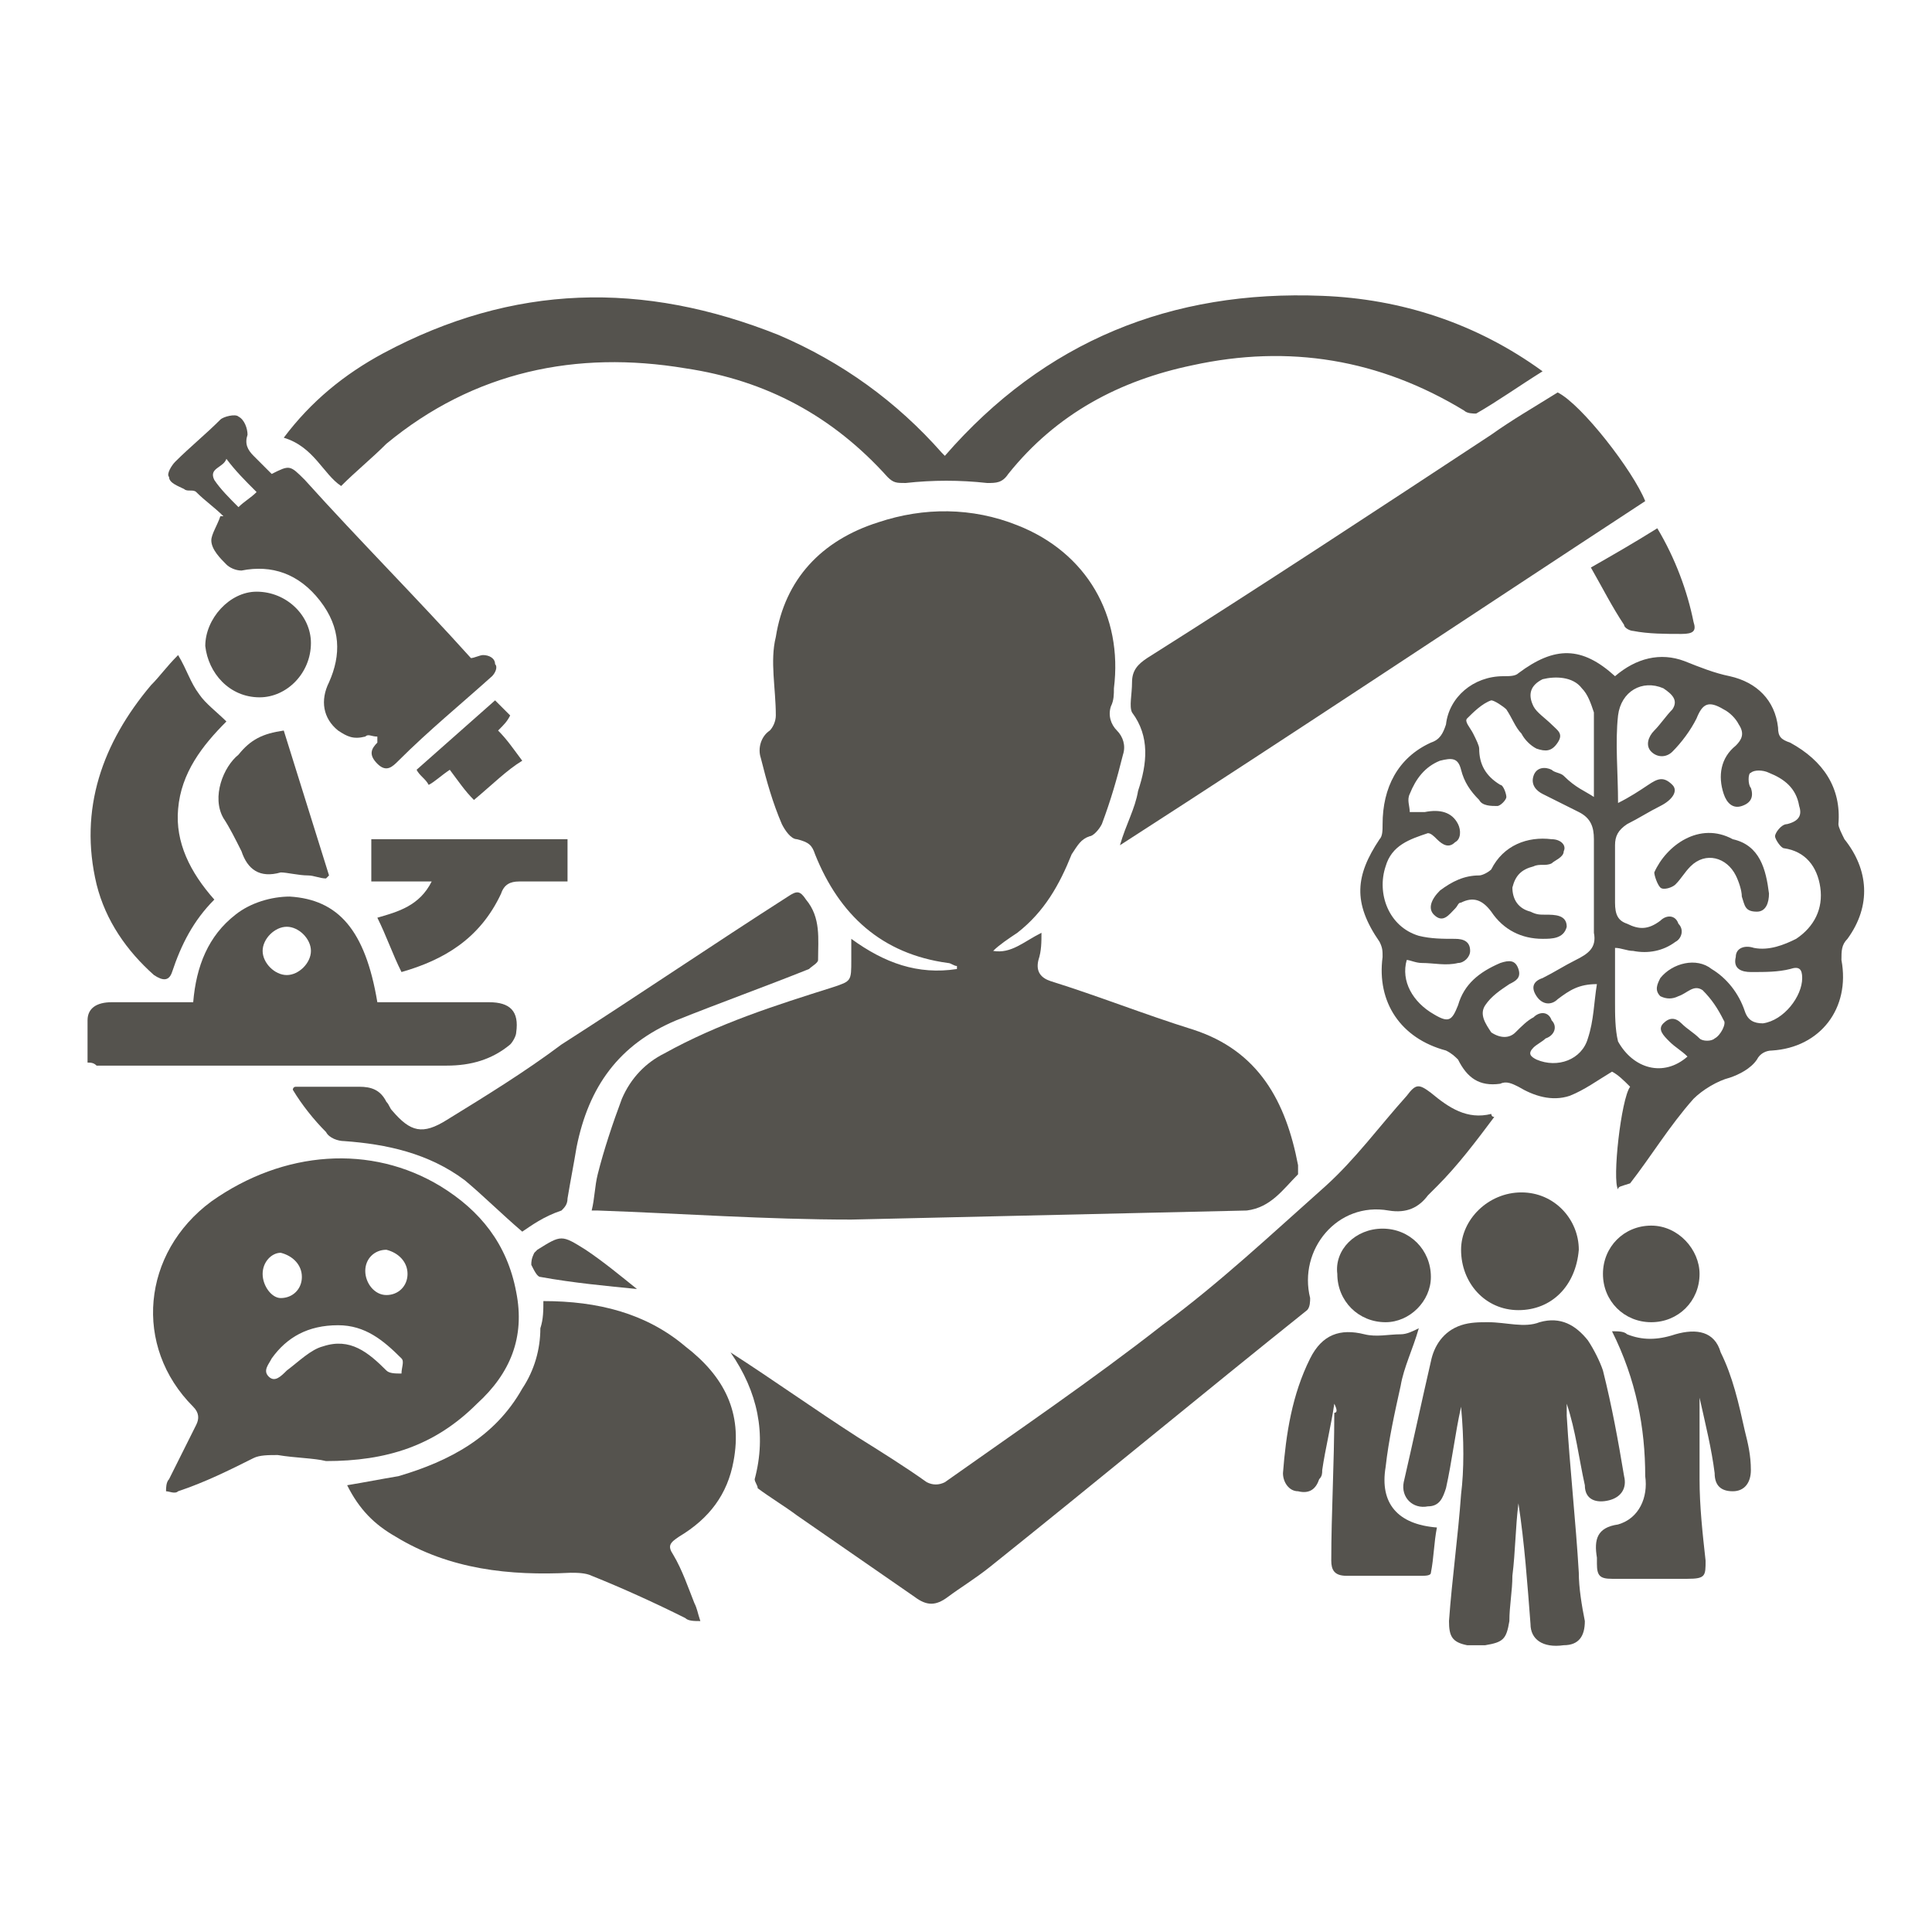
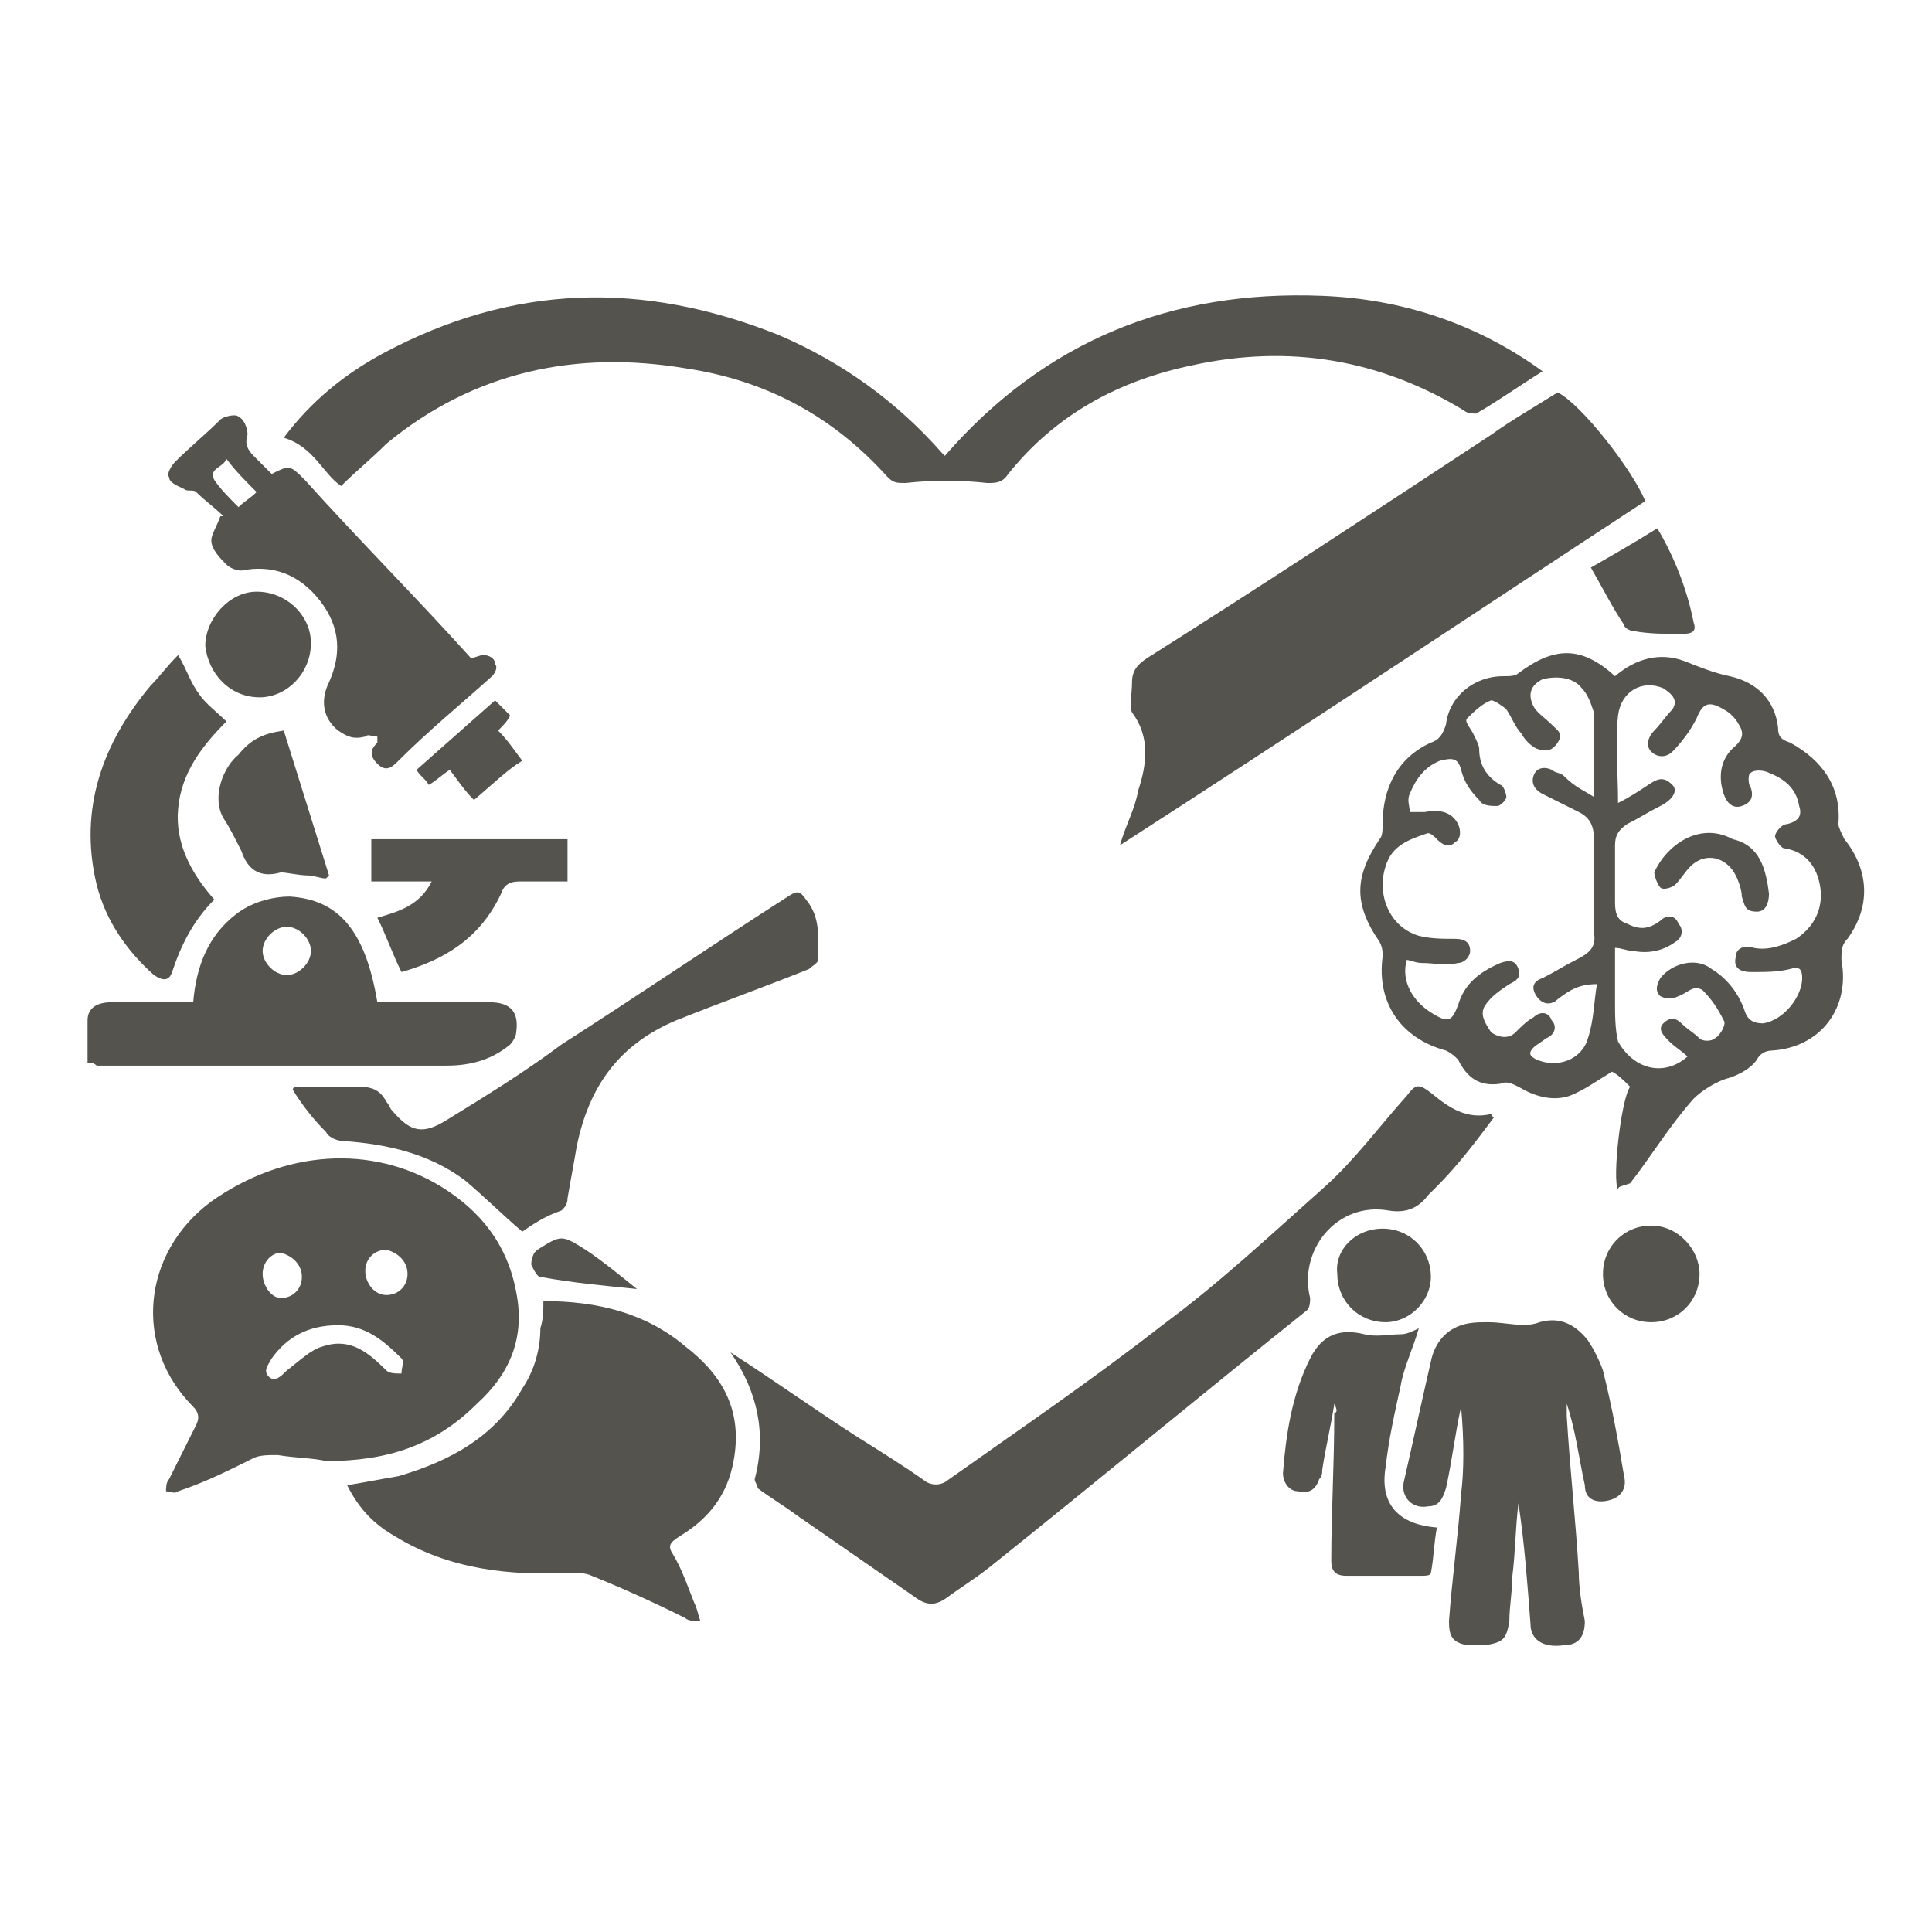
<svg xmlns="http://www.w3.org/2000/svg" version="1.1" id="katman_1" x="0px" y="0px" viewBox="0 0 64 64" style="enable-background:new 0 0 64 64;" xml:space="preserve">
  <style type="text/css">
	.st0{fill:#55534E;}
</style>
  <g>
-     <path class="st0" d="M32.9,31.5c0.6,0.1,1-0.3,1.6-0.6c0,0.3,0,0.6-0.1,0.9c-0.1,0.4,0.1,0.6,0.4,0.7c1.6,0.5,3.1,1.1,4.7,1.6   c2.2,0.7,3.1,2.4,3.5,4.5c0,0.1,0,0.3,0,0.3c-0.5,0.5-0.9,1.1-1.7,1.2c-4.4,0.1-8.7,0.2-13.1,0.3c-2.8,0-5.6-0.2-8.4-0.3   c-0.1,0-0.1,0-0.2,0c0.1-0.4,0.1-0.8,0.2-1.2c0.2-0.8,0.5-1.7,0.8-2.5c0.3-0.7,0.8-1.2,1.4-1.5c1.8-1,3.7-1.6,5.6-2.2   c0.6-0.2,0.6-0.2,0.6-0.9c0-0.2,0-0.4,0-0.7c1.1,0.8,2.2,1.2,3.5,1c0,0,0-0.1,0-0.1c-0.1,0-0.2-0.1-0.3-0.1   c-2.2-0.3-3.6-1.6-4.4-3.6c-0.1-0.3-0.2-0.4-0.6-0.5c-0.2,0-0.4-0.3-0.5-0.5c-0.3-0.7-0.5-1.4-0.7-2.2c-0.1-0.3,0-0.7,0.3-0.9   c0.1-0.1,0.2-0.3,0.2-0.5c0-0.9-0.2-1.8,0-2.6c0.3-1.9,1.5-3.2,3.4-3.8c1.5-0.5,3.1-0.5,4.6,0.1c2.3,0.9,3.5,3,3.2,5.4   c0,0.2,0,0.4-0.1,0.6c-0.1,0.3,0,0.6,0.2,0.8c0.2,0.2,0.3,0.5,0.2,0.8c-0.2,0.8-0.4,1.5-0.7,2.3c-0.1,0.2-0.3,0.4-0.4,0.4   c-0.3,0.1-0.4,0.3-0.6,0.6c-0.4,1-0.9,1.9-1.8,2.6c-0.3,0.2-0.6,0.4-0.8,0.6C32.9,31.4,32.9,31.5,32.9,31.5z" />
    <path class="st0" d="M11.3,16.1c-0.6-0.4-0.9-1.3-1.9-1.6c0.9-1.2,2-2.1,3.3-2.8c4.3-2.3,8.6-2.4,13.1-0.6c2.1,0.9,3.9,2.2,5.4,3.9   c0,0,0.1,0.1,0.1,0.1c3.3-3.8,7.5-5.5,12.5-5.3c2.6,0.1,5.1,0.9,7.3,2.5c-0.8,0.5-1.5,1-2.2,1.4c-0.1,0-0.3,0-0.4-0.1   c-2.8-1.7-5.8-2.2-9-1.5c-2.4,0.5-4.5,1.6-6.1,3.6c-0.2,0.3-0.4,0.3-0.7,0.3c-0.9-0.1-1.8-0.1-2.7,0c-0.3,0-0.4,0-0.6-0.2   c-1.8-2-4-3.2-6.7-3.6c-3.6-0.6-7,0.1-9.9,2.5C12.3,15.2,11.8,15.6,11.3,16.1z" />
    <path class="st0" d="M10.8,48.4c-0.4-0.1-1-0.1-1.6-0.2c-0.3,0-0.6,0-0.8,0.1c-0.8,0.4-1.6,0.8-2.5,1.1c-0.1,0.1-0.3,0-0.4,0   c0-0.1,0-0.3,0.1-0.4c0.3-0.6,0.6-1.2,0.9-1.8c0.1-0.2,0.1-0.4-0.1-0.6c-2-2-1.7-5.1,0.6-6.8c2.4-1.7,5.3-1.9,7.6-0.5   c1.3,0.8,2.2,1.9,2.5,3.5c0.3,1.5-0.2,2.7-1.3,3.7C14.4,47.9,12.8,48.4,10.8,48.4z M11.2,43.9c-1,0-1.7,0.4-2.2,1.1   c-0.1,0.2-0.3,0.4-0.1,0.6c0.2,0.2,0.4,0,0.6-0.2c0.4-0.3,0.8-0.7,1.2-0.8c0.9-0.3,1.5,0.2,2.1,0.8c0.1,0.1,0.3,0.1,0.5,0.1   c0-0.2,0.1-0.4,0-0.5C12.7,44.4,12.1,43.9,11.2,43.9z M12.8,41.4c-0.4,0-0.7,0.3-0.7,0.7c0,0.4,0.3,0.8,0.7,0.8   c0.4,0,0.7-0.3,0.7-0.7C13.5,41.8,13.2,41.5,12.8,41.4z M8.7,42.2c0,0.4,0.3,0.8,0.6,0.8c0.4,0,0.7-0.3,0.7-0.7   c0-0.4-0.3-0.7-0.7-0.8C9,41.5,8.7,41.8,8.7,42.2z" />
    <path class="st0" d="M53.6,39.4c-0.2-0.3,0.1-3,0.4-3.4c-0.2-0.2-0.4-0.4-0.6-0.5c-0.5,0.3-0.9,0.6-1.4,0.8c-0.6,0.2-1.2,0-1.7-0.3   c-0.2-0.1-0.4-0.2-0.6-0.1c-0.7,0.1-1.1-0.2-1.4-0.8c-0.1-0.1-0.2-0.2-0.4-0.3c-1.5-0.4-2.3-1.6-2.1-3.1c0-0.2,0-0.3-0.1-0.5   c-0.9-1.3-0.8-2.2,0-3.4c0.1-0.1,0.1-0.3,0.1-0.5c0-1.2,0.5-2.2,1.6-2.7c0.3-0.1,0.4-0.3,0.5-0.6c0.1-0.9,0.9-1.6,1.9-1.6   c0.2,0,0.4,0,0.5-0.1c1.2-0.9,2.1-0.9,3.2,0.1c0.7-0.6,1.5-0.8,2.3-0.5c0.5,0.2,1,0.4,1.5,0.5c0.9,0.2,1.5,0.8,1.6,1.7   c0,0.3,0.1,0.4,0.4,0.5c1.1,0.6,1.7,1.5,1.6,2.7c0,0.1,0.1,0.3,0.2,0.5c0.8,1,0.9,2.2,0.1,3.3c-0.2,0.2-0.2,0.4-0.2,0.7   c0.3,1.6-0.7,2.9-2.3,3c-0.2,0-0.4,0.1-0.5,0.3c-0.2,0.3-0.6,0.5-0.9,0.6c-0.4,0.1-0.9,0.4-1.2,0.7c-0.8,0.9-1.4,1.9-2.1,2.8   C53.7,39.3,53.6,39.3,53.6,39.4z M52.8,26.4c0-0.8,0-1.6,0-2.3c0-0.2,0-0.4,0-0.5c-0.1-0.3-0.2-0.6-0.4-0.8   c-0.3-0.4-0.9-0.4-1.3-0.3c-0.4,0.2-0.5,0.5-0.3,0.9c0.1,0.2,0.4,0.4,0.6,0.6c0.2,0.2,0.4,0.3,0.2,0.6c-0.2,0.3-0.4,0.3-0.7,0.2   c-0.2-0.1-0.4-0.3-0.5-0.5c-0.2-0.2-0.3-0.5-0.5-0.8c-0.1-0.1-0.4-0.3-0.5-0.3c-0.3,0.1-0.6,0.4-0.8,0.6c-0.1,0.1,0.1,0.3,0.2,0.5   c0.1,0.2,0.2,0.4,0.2,0.5c0,0.5,0.2,0.9,0.7,1.2c0.1,0,0.2,0.3,0.2,0.4c0,0.1-0.2,0.3-0.3,0.3c-0.2,0-0.5,0-0.6-0.2   c-0.3-0.3-0.5-0.6-0.6-1c-0.1-0.4-0.3-0.4-0.7-0.3c-0.5,0.2-0.8,0.6-1,1.1c-0.1,0.2,0,0.4,0,0.6c0.2,0,0.4,0,0.5,0   c0.5-0.1,0.9,0,1.1,0.4c0.1,0.2,0.1,0.5-0.1,0.6c-0.2,0.2-0.4,0.1-0.6-0.1c-0.1-0.1-0.2-0.2-0.3-0.2c-0.6,0.2-1.2,0.4-1.4,1.1   c-0.3,0.9,0.1,2,1.1,2.3c0.4,0.1,0.8,0.1,1.2,0.1c0.3,0,0.5,0.1,0.5,0.4c0,0.2-0.2,0.4-0.4,0.4c-0.4,0.1-0.8,0-1.2,0   c-0.2,0-0.4-0.1-0.5-0.1c-0.2,0.7,0.2,1.4,0.9,1.8c0.5,0.3,0.6,0.2,0.8-0.3c0.2-0.7,0.7-1.1,1.4-1.4c0.3-0.1,0.5-0.1,0.6,0.2   c0.1,0.3-0.1,0.4-0.3,0.5c-0.3,0.2-0.6,0.4-0.8,0.7c-0.2,0.3,0,0.6,0.2,0.9c0.3,0.2,0.6,0.2,0.8,0c0.2-0.2,0.4-0.4,0.6-0.5   c0.2-0.2,0.5-0.2,0.6,0.1c0.2,0.2,0.1,0.5-0.2,0.6c-0.1,0.1-0.3,0.2-0.4,0.3c-0.2,0.2-0.1,0.3,0.1,0.4c0.7,0.3,1.5,0,1.7-0.7   c0.2-0.6,0.2-1.2,0.3-1.8c-0.6,0-0.9,0.2-1.3,0.5c-0.2,0.2-0.5,0.2-0.7-0.1c-0.2-0.3-0.1-0.5,0.2-0.6c0.4-0.2,0.7-0.4,1.1-0.6   c0.4-0.2,0.7-0.4,0.6-0.9c0-1,0-2.1,0-3.1c0-0.4-0.1-0.7-0.5-0.9c-0.4-0.2-0.8-0.4-1.2-0.6c-0.2-0.1-0.4-0.3-0.3-0.6   c0.1-0.3,0.4-0.3,0.6-0.2c0.1,0.1,0.3,0.1,0.4,0.2C52.2,26.1,52.5,26.2,52.8,26.4z M55.9,35c-0.2-0.2-0.4-0.3-0.6-0.5   c-0.2-0.2-0.4-0.4-0.2-0.6c0.2-0.2,0.4-0.2,0.6,0c0.2,0.2,0.4,0.3,0.6,0.5c0.1,0.1,0.4,0.1,0.5,0c0.2-0.1,0.4-0.5,0.3-0.6   c-0.2-0.4-0.4-0.7-0.7-1c-0.3-0.2-0.5,0.1-0.8,0.2c-0.2,0.1-0.4,0.1-0.6,0c-0.2-0.2-0.1-0.4,0-0.6c0.4-0.5,1.2-0.7,1.7-0.3   c0.5,0.3,0.9,0.8,1.1,1.4c0.1,0.3,0.3,0.4,0.6,0.4c0.7-0.1,1.3-0.9,1.3-1.5c0-0.3-0.1-0.4-0.4-0.3c-0.4,0.1-0.8,0.1-1.3,0.1   c-0.3,0-0.6-0.1-0.5-0.5c0-0.3,0.3-0.4,0.6-0.3c0.5,0.1,1-0.1,1.4-0.3c0.6-0.4,0.9-1,0.8-1.7c-0.1-0.7-0.5-1.2-1.2-1.3   c-0.1,0-0.3-0.3-0.3-0.4c0-0.1,0.2-0.4,0.4-0.4c0.4-0.1,0.5-0.3,0.4-0.6c-0.1-0.6-0.5-0.9-1-1.1c-0.2-0.1-0.5-0.1-0.6,0   c-0.1,0-0.1,0.4,0,0.5c0.1,0.3,0,0.5-0.3,0.6c-0.3,0.1-0.5-0.1-0.6-0.4c-0.2-0.6-0.1-1.2,0.4-1.6c0.2-0.2,0.3-0.4,0.1-0.7   c-0.1-0.2-0.3-0.4-0.5-0.5c-0.5-0.3-0.7-0.2-0.9,0.3c-0.2,0.4-0.5,0.8-0.8,1.1c-0.2,0.2-0.5,0.2-0.7,0c-0.2-0.2-0.1-0.5,0.1-0.7   c0.2-0.2,0.4-0.5,0.6-0.7c0.2-0.3,0-0.5-0.3-0.7c-0.7-0.3-1.4,0.1-1.5,0.9c-0.1,0.9,0,1.9,0,2.9c0.4-0.2,0.7-0.4,1-0.6   c0.3-0.2,0.5-0.3,0.8,0c0.2,0.2,0,0.5-0.4,0.7c-0.4,0.2-0.7,0.4-1.1,0.6c-0.3,0.2-0.4,0.4-0.4,0.7c0,0.6,0,1.3,0,1.9   c0,0.4,0.1,0.6,0.4,0.7c0.4,0.2,0.7,0.2,1.1-0.1c0.2-0.2,0.5-0.2,0.6,0.1c0.2,0.2,0.1,0.5-0.1,0.6c-0.4,0.3-0.9,0.4-1.4,0.3   c-0.2,0-0.4-0.1-0.6-0.1c0,0.6,0,1.2,0,1.8c0,0.4,0,0.9,0.1,1.3C54.1,35.4,55.1,35.7,55.9,35z" />
    <path class="st0" d="M37.1,28c0.2-0.7,0.5-1.2,0.6-1.8c0.3-0.9,0.4-1.8-0.2-2.6c-0.1-0.2,0-0.6,0-1c0-0.4,0.2-0.6,0.5-0.8   c3.8-2.4,7.6-4.9,11.4-7.4c0.7-0.5,1.4-0.9,2.2-1.4c0.8,0.4,2.5,2.6,2.9,3.6C48.7,20.4,43,24.2,37.1,28z" />
    <path class="st0" d="M24.2,44.8c1.4,0.9,2.8,1.9,4.2,2.8c0.8,0.5,1.6,1,2.3,1.5c0.2,0.1,0.4,0.1,0.6,0c2.4-1.7,4.9-3.4,7.2-5.2   c1.9-1.4,3.6-3,5.4-4.6c1-0.9,1.8-2,2.7-3c0.3-0.4,0.4-0.4,0.8-0.1c0.6,0.5,1.2,0.9,2,0.7c0,0,0,0.1,0.1,0.1   c-0.6,0.8-1.2,1.6-1.9,2.3c-0.1,0.1-0.2,0.2-0.3,0.3c-0.3,0.4-0.7,0.6-1.3,0.5c-1.7-0.3-3,1.3-2.6,2.9c0,0.1,0,0.3-0.1,0.4   c-3.5,2.8-7,5.7-10.5,8.5c-0.5,0.4-1,0.7-1.4,1c-0.4,0.3-0.7,0.3-1.1,0c-1.3-0.9-2.6-1.8-3.9-2.7c-0.4-0.3-0.9-0.6-1.3-0.9   C25.1,49.2,25,49.1,25,49C25.4,47.5,25.1,46.1,24.2,44.8z" />
    <path class="st0" d="M18,43.1c1.8,0,3.4,0.4,4.7,1.5c1.3,1,1.9,2.2,1.6,3.8c-0.2,1.1-0.8,1.9-1.8,2.5c-0.3,0.2-0.4,0.3-0.2,0.6   c0.3,0.5,0.5,1.1,0.7,1.6c0.1,0.2,0.1,0.3,0.2,0.6c-0.2,0-0.4,0-0.5-0.1c-1-0.5-2.1-1-3.1-1.4c-0.2-0.1-0.5-0.1-0.7-0.1   c-2,0.1-4-0.1-5.8-1.2c-0.7-0.4-1.2-0.9-1.6-1.7c0.6-0.1,1.1-0.2,1.7-0.3c1.7-0.5,3.2-1.3,4.1-2.9c0.4-0.6,0.6-1.3,0.6-2   C18,43.7,18,43.4,18,43.1z" />
    <path class="st0" d="M48.4,46.6c-0.2,0.9-0.3,1.8-0.5,2.7c-0.1,0.3-0.2,0.6-0.6,0.6c-0.5,0.1-0.9-0.3-0.8-0.8   c0.3-1.3,0.6-2.7,0.9-4c0.1-0.5,0.4-1,1-1.2c0.3-0.1,0.6-0.1,0.9-0.1c0.6,0,1.2,0.2,1.7,0c0.7-0.2,1.2,0.1,1.6,0.6   c0.2,0.3,0.4,0.7,0.5,1c0.3,1.2,0.5,2.3,0.7,3.5c0.1,0.4-0.1,0.7-0.5,0.8c-0.4,0.1-0.8,0-0.8-0.5c-0.2-0.9-0.3-1.8-0.6-2.7   c0,0.1,0,0.3,0,0.4c0.1,1.7,0.3,3.5,0.4,5.2c0,0.5,0.1,1.1,0.2,1.6c0,0.5-0.2,0.8-0.7,0.8c-0.7,0.1-1.1-0.2-1.1-0.7   c-0.1-1.3-0.2-2.7-0.4-4c-0.1,0.8-0.1,1.6-0.2,2.4c0,0.5-0.1,1-0.1,1.5c-0.1,0.6-0.2,0.7-0.8,0.8c-0.2,0-0.4,0-0.6,0   c-0.5-0.1-0.6-0.3-0.6-0.8c0.1-1.4,0.3-2.8,0.4-4.2C48.5,48.7,48.5,47.7,48.4,46.6C48.5,46.6,48.4,46.6,48.4,46.6z" />
    <path class="st0" d="M2.9,35.2c0-0.5,0-0.9,0-1.4c0-0.4,0.3-0.6,0.8-0.6c0.7,0,1.4,0,2.1,0c0.2,0,0.4,0,0.6,0   C6.5,32,6.9,31,7.8,30.3c0.5-0.4,1.2-0.6,1.8-0.6c1.6,0.1,2.5,1.1,2.9,3.5c0.1,0,0.3,0,0.4,0c1.1,0,2.2,0,3.3,0c0.7,0,1,0.3,0.9,1   c0,0.1-0.1,0.3-0.2,0.4c-0.6,0.5-1.3,0.7-2.1,0.7c-3.9,0-7.7,0-11.6,0C3.1,35.2,3,35.2,2.9,35.2z M9.5,30.7c-0.4,0-0.8,0.4-0.8,0.8   c0,0.4,0.4,0.8,0.8,0.8c0.4,0,0.8-0.4,0.8-0.8C10.3,31.1,9.9,30.7,9.5,30.7z" />
    <path class="st0" d="M17.3,40.8c-0.7-0.6-1.3-1.2-1.9-1.7c-1.2-0.9-2.6-1.2-4-1.3c-0.2,0-0.5-0.1-0.6-0.3c-0.4-0.4-0.8-0.9-1.1-1.4   c0,0,0-0.1,0.1-0.1c0.7,0,1.4,0,2.1,0c0.4,0,0.7,0.1,0.9,0.5c0.1,0.1,0.1,0.2,0.2,0.3c0.6,0.7,1,0.8,1.8,0.3   c1.3-0.8,2.6-1.6,3.8-2.5c2.5-1.6,5-3.3,7.5-4.9c0.3-0.2,0.4-0.2,0.6,0.1c0.5,0.6,0.4,1.3,0.4,2c0,0.1-0.2,0.2-0.3,0.3   c-1.5,0.6-2.9,1.1-4.4,1.7c-1.9,0.8-2.9,2.2-3.3,4.2c-0.1,0.6-0.2,1.1-0.3,1.7c0,0.2-0.1,0.3-0.2,0.4C18,40.3,17.6,40.6,17.3,40.8z   " />
    <path class="st0" d="M7.4,17.1c-0.3-0.3-0.6-0.5-0.9-0.8c-0.1-0.1-0.3,0-0.4-0.1c-0.2-0.1-0.5-0.2-0.5-0.4   c-0.1-0.1,0.1-0.4,0.2-0.5c0.5-0.5,1-0.9,1.5-1.4c0.1-0.1,0.5-0.2,0.6-0.1c0.2,0.1,0.3,0.4,0.3,0.6c-0.1,0.3,0,0.5,0.2,0.7   c0.2,0.2,0.4,0.4,0.6,0.6c0.6-0.3,0.6-0.3,1.1,0.2c1.8,2,3.7,3.9,5.5,5.9c0.1,0,0.3-0.1,0.4-0.1c0.2,0,0.4,0.1,0.4,0.3   c0.1,0.1,0,0.3-0.1,0.4c-1,0.9-2.1,1.8-3.1,2.8c-0.2,0.2-0.4,0.4-0.7,0.1c-0.3-0.3-0.2-0.5,0-0.7c0,0,0-0.1,0-0.2   c-0.2,0-0.3-0.1-0.4,0c-0.4,0.1-0.6,0-0.9-0.2c-0.5-0.4-0.6-1-0.3-1.6c0.4-0.9,0.4-1.8-0.3-2.7C9.9,19,9,18.7,8,18.9   c-0.2,0-0.4-0.1-0.5-0.2c-0.2-0.2-0.5-0.5-0.5-0.8c0-0.2,0.2-0.5,0.3-0.8C7.3,17.1,7.4,17.1,7.4,17.1z M7.5,15.2   c-0.1,0.3-0.6,0.3-0.4,0.7c0.2,0.3,0.5,0.6,0.8,0.9c0.2-0.2,0.4-0.3,0.6-0.5C8.1,15.9,7.8,15.6,7.5,15.2z" />
    <path class="st0" d="M7.1,29.8c-0.7,0.7-1.1,1.5-1.4,2.4c-0.1,0.3-0.3,0.3-0.6,0.1c-0.9-0.8-1.6-1.8-1.9-3   c-0.6-2.5,0.2-4.7,1.8-6.6c0.3-0.3,0.5-0.6,0.9-1c0.3,0.5,0.4,0.9,0.7,1.3c0.2,0.3,0.6,0.6,0.9,0.9c-0.8,0.8-1.5,1.7-1.6,2.9   C5.8,27.9,6.3,28.9,7.1,29.8z" />
-     <path class="st0" d="M53.4,44.1c0.2,0,0.4,0,0.5,0.1c0.5,0.2,1,0.2,1.6,0c0.7-0.2,1.3-0.1,1.5,0.6c0.4,0.8,0.6,1.7,0.8,2.6   c0.1,0.4,0.2,0.8,0.2,1.3c0,0.4-0.2,0.7-0.6,0.7c-0.4,0-0.6-0.2-0.6-0.6c-0.1-0.8-0.3-1.6-0.5-2.5c0,1,0,1.9,0,2.7   c0,0.9,0.1,1.8,0.2,2.7c0,0.5,0,0.6-0.6,0.6c-0.8,0-1.6,0-2.5,0c-0.4,0-0.5-0.1-0.5-0.5c0-0.1,0-0.1,0-0.2c-0.1-0.6,0-1,0.7-1.1   c0.7-0.2,1-0.9,0.9-1.6C54.5,47.3,54.2,45.7,53.4,44.1z" />
    <path class="st0" d="M44.2,46.5c-0.1,0.7-0.3,1.5-0.4,2.2c0,0.1,0,0.2-0.1,0.3c-0.1,0.3-0.3,0.5-0.7,0.4c-0.3,0-0.5-0.3-0.5-0.6   c0.1-1.3,0.3-2.6,0.9-3.8c0.4-0.8,1-1,1.8-0.8c0.4,0.1,0.8,0,1.2,0c0.2,0,0.4-0.1,0.6-0.2c-0.2,0.7-0.5,1.3-0.6,1.9   c-0.2,0.9-0.4,1.8-0.5,2.7c-0.2,1.2,0.4,1.9,1.7,2c-0.1,0.5-0.1,1-0.2,1.5c0,0.1-0.2,0.1-0.3,0.1c-0.8,0-1.6,0-2.5,0   c-0.4,0-0.5-0.2-0.5-0.5c0-1.6,0.1-3.2,0.1-4.9C44.3,46.8,44.3,46.7,44.2,46.5C44.3,46.5,44.2,46.5,44.2,46.5z" />
    <path class="st0" d="M13.3,32.2c-0.3-0.6-0.5-1.2-0.8-1.8c0.7-0.2,1.4-0.4,1.8-1.2c-0.7,0-1.4,0-2,0c0-0.5,0-0.9,0-1.4   c2.2,0,4.3,0,6.5,0c0,0.5,0,0.9,0,1.4c-0.5,0-1.1,0-1.6,0c-0.3,0-0.5,0.1-0.6,0.4C15.9,31.1,14.7,31.8,13.3,32.2z" />
-     <path class="st0" d="M50.3,43.4c-1.1,0-1.9-0.9-1.9-2c0-1,0.9-1.9,2-1.9c1.1,0,1.9,0.9,1.9,1.9C52.2,42.6,51.4,43.4,50.3,43.4z" />
    <path class="st0" d="M9.4,24.2c0.5,1.6,1,3.2,1.5,4.8c0,0-0.1,0.1-0.1,0.1c-0.2,0-0.4-0.1-0.6-0.1c-0.3,0-0.7-0.1-0.9-0.1   c-0.7,0.2-1.1-0.1-1.3-0.7c-0.2-0.4-0.4-0.8-0.6-1.1c-0.4-0.7,0-1.7,0.5-2.1C8.3,24.5,8.7,24.3,9.4,24.2z" />
    <path class="st0" d="M8.6,23.1c-1,0-1.7-0.8-1.8-1.7c0-0.9,0.8-1.8,1.7-1.8c1,0,1.8,0.8,1.8,1.7C10.3,22.3,9.5,23.1,8.6,23.1z" />
    <path class="st0" d="M56.3,42.2c0,0.9-0.7,1.6-1.6,1.6c-0.9,0-1.6-0.7-1.6-1.6c0-0.9,0.7-1.6,1.6-1.6   C55.6,40.6,56.3,41.4,56.3,42.2z" />
    <path class="st0" d="M45.8,40.7c0.9,0,1.6,0.7,1.6,1.6c0,0.8-0.7,1.5-1.5,1.5c-0.9,0-1.6-0.7-1.6-1.6   C44.2,41.4,44.9,40.7,45.8,40.7z" />
    <path class="st0" d="M54.9,17.5c0.6,1,1,2.1,1.2,3.1c0.1,0.3,0,0.4-0.4,0.4c-0.5,0-1.1,0-1.6-0.1c-0.1,0-0.3-0.1-0.3-0.2   c-0.4-0.6-0.7-1.2-1.1-1.9C53.4,18.4,54.1,18,54.9,17.5z" />
    <path class="st0" d="M15.7,26.5c-0.3-0.3-0.5-0.6-0.8-1c-0.3,0.2-0.5,0.4-0.7,0.5c-0.1-0.2-0.3-0.3-0.4-0.5   c0.9-0.8,1.7-1.5,2.6-2.3c0.2,0.2,0.3,0.3,0.5,0.5c-0.1,0.2-0.2,0.3-0.4,0.5c0.3,0.3,0.5,0.6,0.8,1C16.8,25.5,16.3,26,15.7,26.5z" />
    <path class="st0" d="M21.1,42.7c-1-0.1-2.1-0.2-3.2-0.4c-0.1,0-0.2-0.2-0.3-0.4c0-0.1,0-0.2,0.1-0.4c0,0,0.1-0.1,0.1-0.1   c0.8-0.5,0.8-0.5,1.6,0C20,41.8,20.6,42.3,21.1,42.7z" />
-     <path class="st0" d="M51.1,31.1c-0.7,0-1.3-0.3-1.7-0.9c-0.3-0.4-0.6-0.5-1-0.3c-0.1,0-0.1,0.1-0.2,0.2c-0.2,0.2-0.4,0.5-0.7,0.2   c-0.2-0.2-0.1-0.5,0.2-0.8c0.4-0.3,0.8-0.5,1.3-0.5c0.1,0,0.3-0.1,0.4-0.2c0.4-0.8,1.2-1.1,2-1c0.3,0,0.5,0.2,0.4,0.4   c0,0.2-0.3,0.3-0.4,0.4c-0.2,0.1-0.4,0-0.6,0.1c-0.4,0.1-0.6,0.3-0.7,0.7c0,0.4,0.2,0.7,0.6,0.8c0.2,0.1,0.3,0.1,0.5,0.1   c0.3,0,0.7,0,0.7,0.4C51.8,31.1,51.4,31.1,51.1,31.1z" />
    <path class="st0" d="M58.6,29.6c0,0.3-0.1,0.6-0.4,0.6c-0.4,0-0.4-0.2-0.5-0.5c0-0.2-0.1-0.5-0.2-0.7c-0.3-0.6-1-0.8-1.5-0.3   c-0.2,0.2-0.3,0.4-0.5,0.6c-0.1,0.1-0.4,0.2-0.5,0.1c-0.1-0.1-0.2-0.4-0.2-0.5c0.4-0.9,1.5-1.7,2.6-1.1   C58.3,28,58.5,28.8,58.6,29.6z" />
  </g>
</svg>